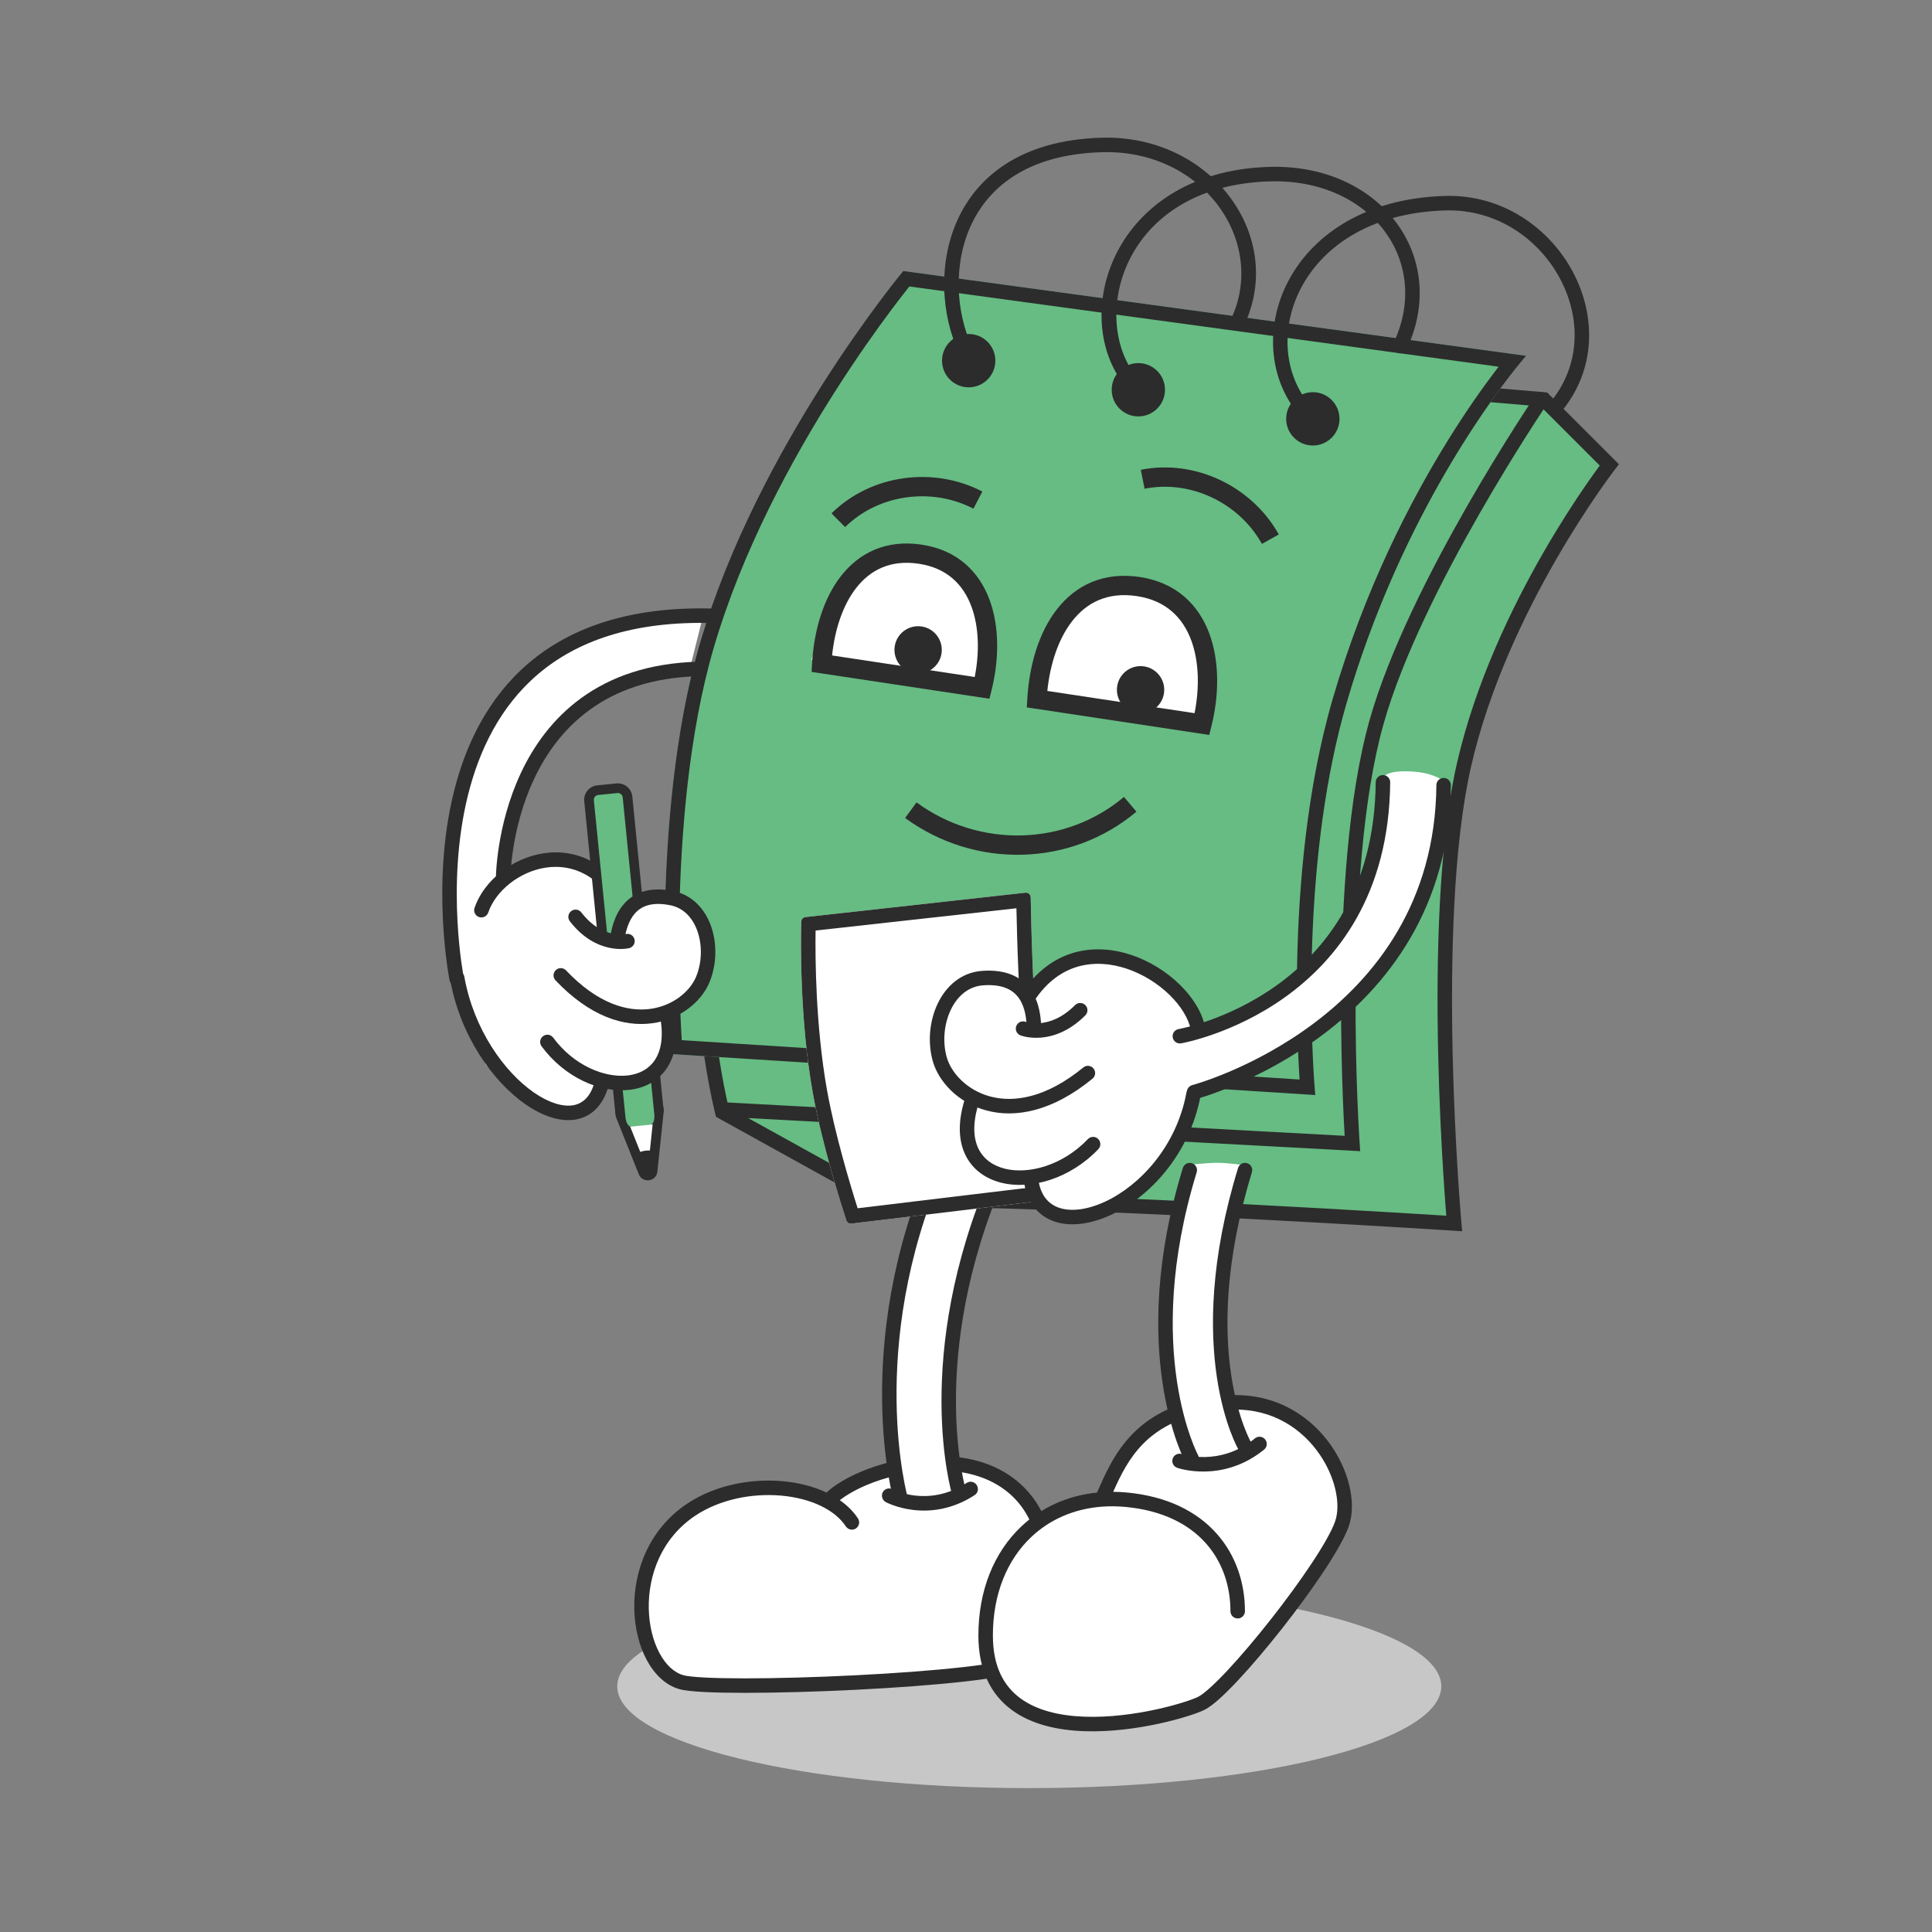
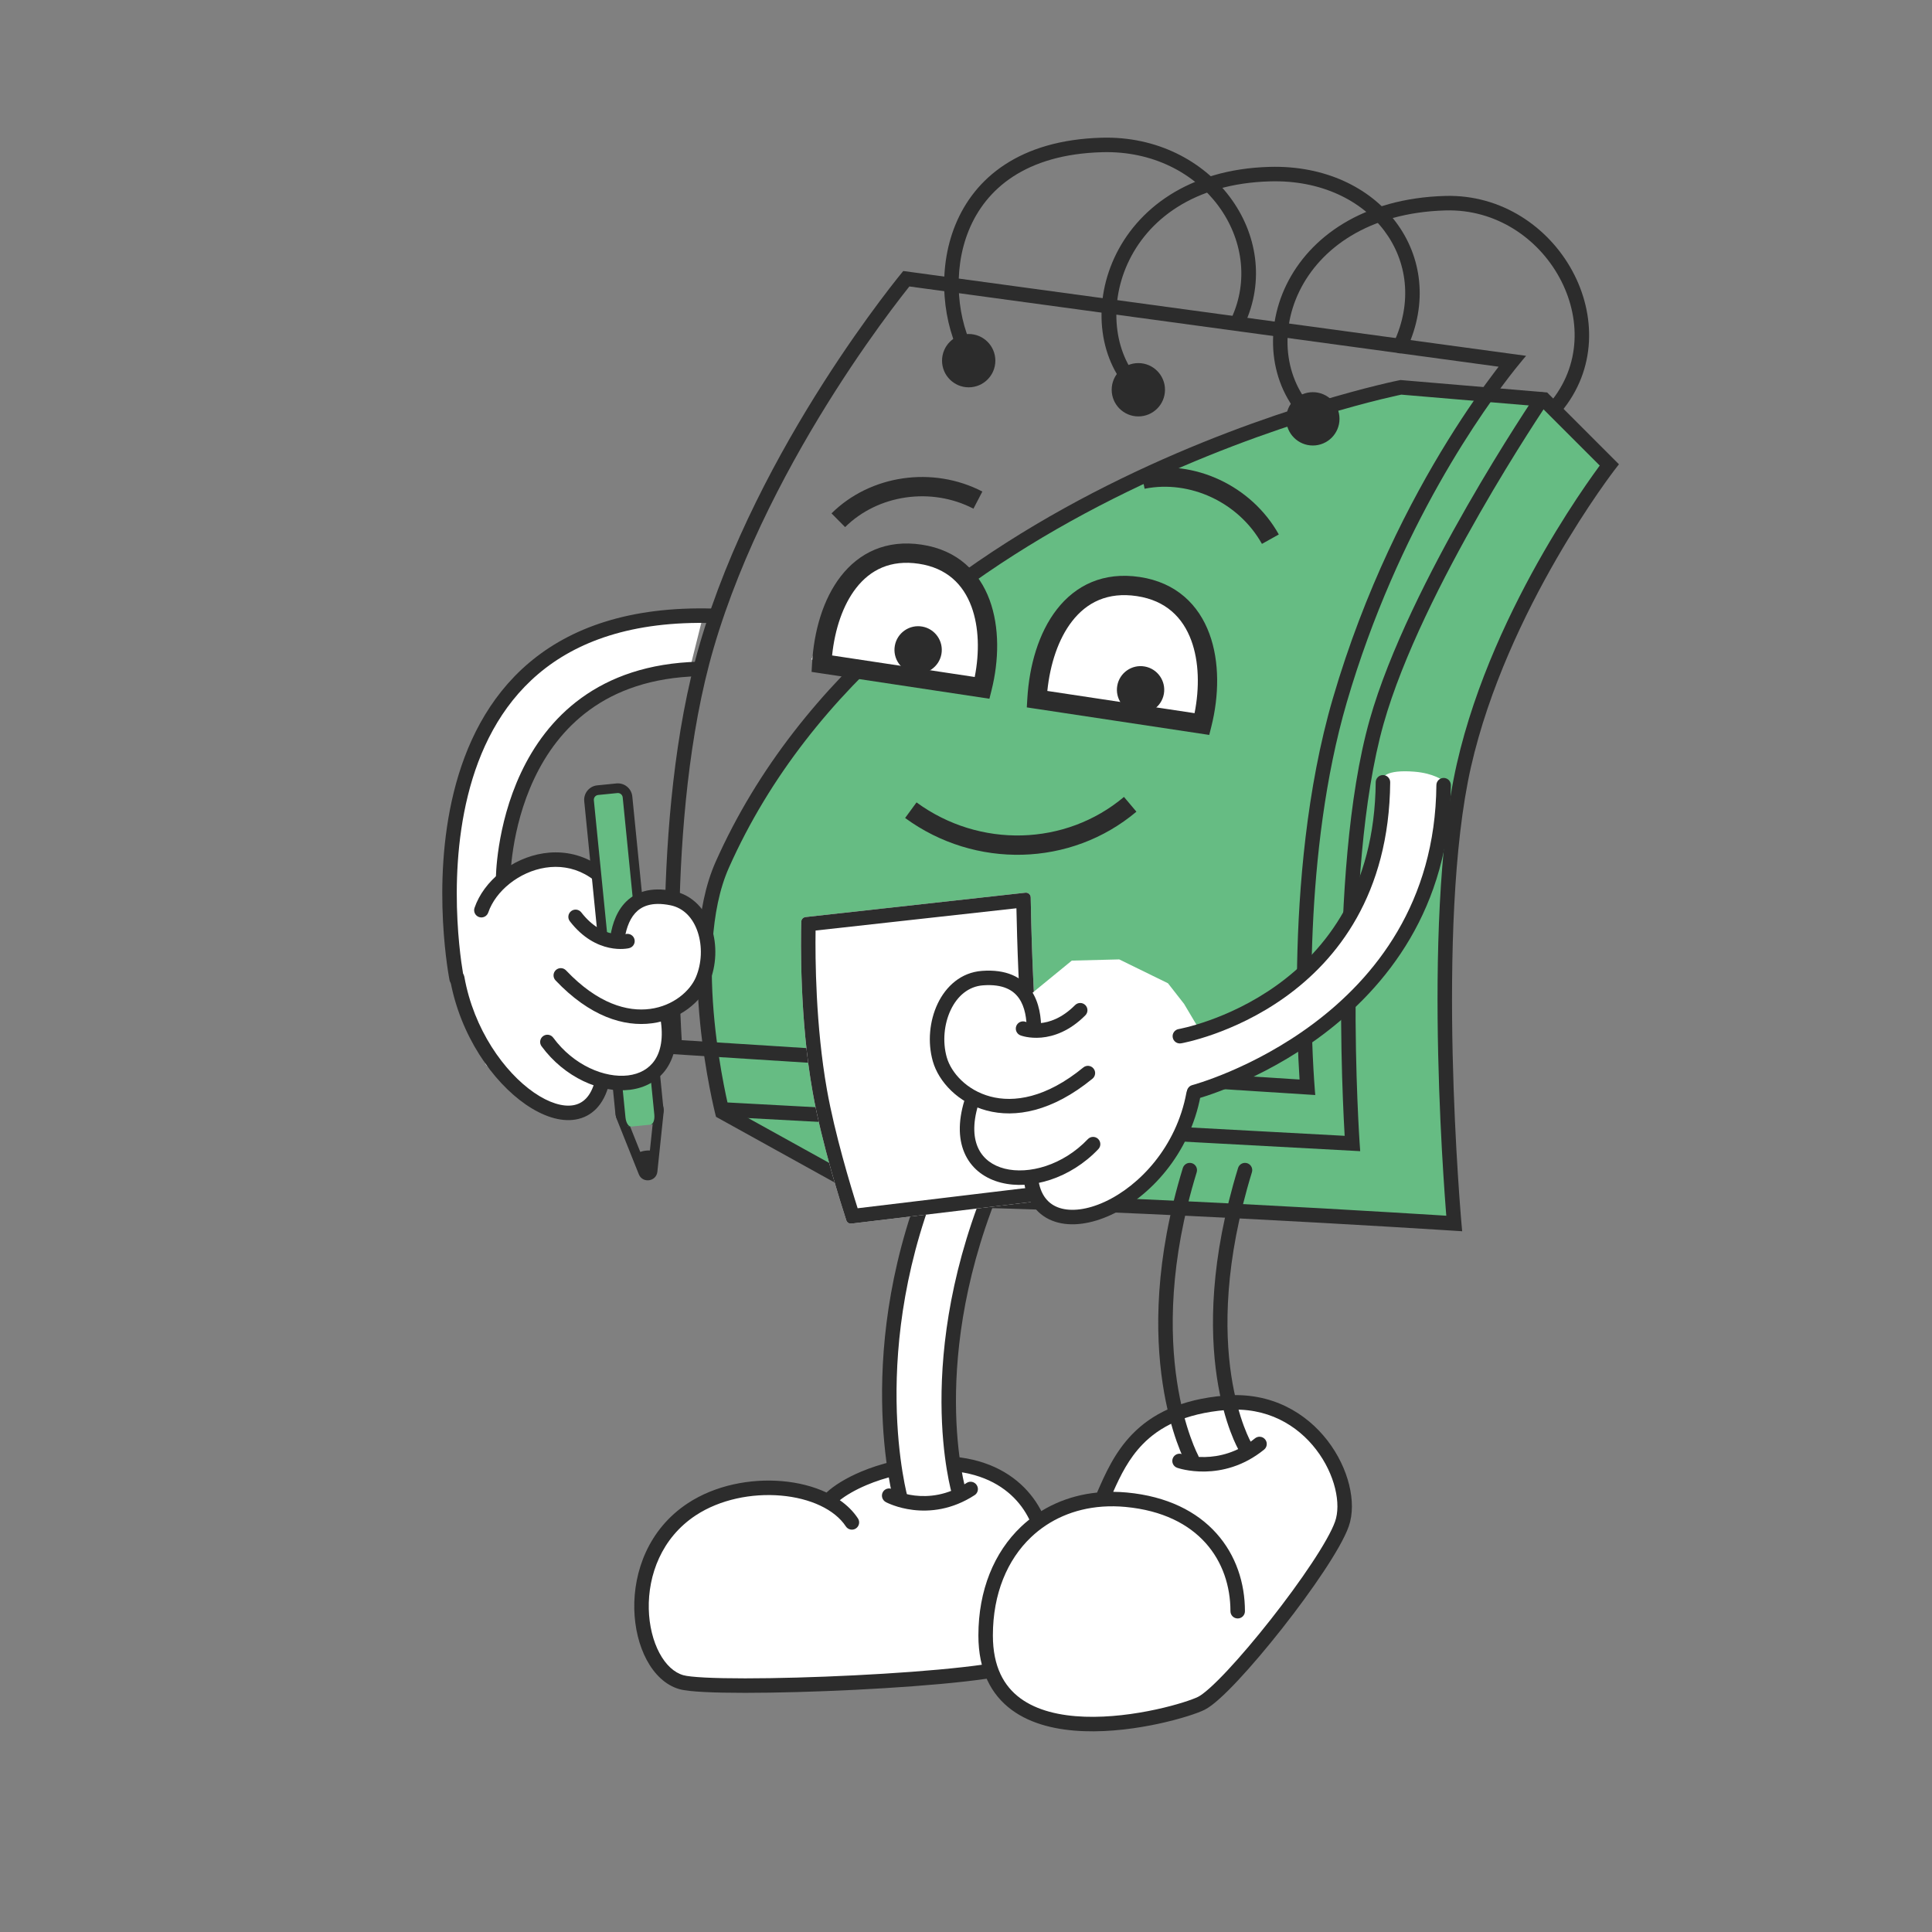
<svg xmlns="http://www.w3.org/2000/svg" width="140" height="140" viewBox="0 0 140 140" fill="none">
  <rect x="0" y="0" width="140" height="140" fill="#808080" stroke="none" />
  <g clip-path="url(#clip0_2463_16844)">
-     <path d="M104.441 122.198C104.441 126.271 91.074 129.574 74.585 129.574C58.096 129.574 44.728 126.271 44.728 122.198C44.728 118.124 58.096 114.821 74.585 114.821C91.074 114.821 104.441 118.124 104.441 122.198Z" fill="#C7C7C7" />
    <path d="M111.875 28.945L101.513 28.067C101.513 28.067 64.457 35.444 52.338 62.666C49.446 69.164 52.339 80.579 52.339 80.579L63.754 86.902C77.336 86.844 105.378 88.658 105.378 88.658C105.378 88.658 103.445 67.056 106.08 55.465C108.714 43.874 116.617 33.687 116.617 33.687L111.875 28.945Z" fill="#66BC83" />
    <path fill-rule="evenodd" clip-rule="evenodd" d="M101.483 27.538L112.111 28.439L117.315 33.644L117.032 34.009L117.027 34.016L117.011 34.036C116.997 34.055 116.975 34.084 116.946 34.121C116.889 34.197 116.804 34.31 116.695 34.459C116.477 34.756 116.161 35.195 115.773 35.758C114.998 36.885 113.935 38.508 112.791 40.492C110.499 44.464 107.892 49.857 106.591 55.581C105.29 61.308 105.112 69.549 105.265 76.397C105.342 79.812 105.501 82.868 105.641 85.069C105.71 86.169 105.775 87.056 105.823 87.667C105.847 87.972 105.866 88.209 105.879 88.369C105.886 88.449 105.891 88.51 105.895 88.551L105.899 88.597L105.9 88.611L105.9 88.611C105.9 88.612 105.9 88.612 105.377 88.658C105.343 89.182 105.343 89.182 105.343 89.182L105.342 89.182L105.026 89.162C104.817 89.149 104.51 89.129 104.113 89.105C103.32 89.055 102.172 88.984 100.752 88.9C97.912 88.731 93.984 88.506 89.632 88.283C80.923 87.836 70.531 87.398 63.756 87.427L63.619 87.428L51.885 80.929L51.829 80.709L52.338 80.58C51.829 80.709 51.829 80.709 51.829 80.709L51.829 80.708L51.829 80.706L51.827 80.699L51.82 80.672C51.815 80.65 51.806 80.616 51.796 80.573C51.775 80.485 51.745 80.357 51.708 80.192C51.633 79.862 51.53 79.386 51.416 78.794C51.188 77.611 50.914 75.964 50.731 74.111C50.368 70.432 50.353 65.835 51.858 62.452C57.991 48.678 70.413 39.956 81.24 34.687C86.66 32.048 91.698 30.266 95.381 29.143C97.222 28.582 98.727 28.185 99.772 27.928C100.295 27.799 100.702 27.706 100.981 27.644C101.12 27.614 101.226 27.591 101.299 27.576C101.335 27.568 101.362 27.562 101.381 27.559L101.403 27.554L101.408 27.553L101.41 27.553C101.41 27.553 101.411 27.553 101.513 28.067L101.411 27.553L101.483 27.538ZM101.544 28.597C101.535 28.599 101.525 28.601 101.514 28.603C101.446 28.618 101.343 28.64 101.207 28.67C100.937 28.729 100.537 28.821 100.022 28.947C98.994 29.2 97.508 29.592 95.687 30.148C92.043 31.259 87.059 33.022 81.7 35.631C70.969 40.854 58.804 49.432 52.818 62.879C51.431 65.995 51.416 70.355 51.776 74.008C51.955 75.821 52.223 77.435 52.447 78.595C52.559 79.175 52.659 79.641 52.732 79.961C52.756 80.068 52.777 80.159 52.794 80.232L63.889 86.377C70.698 86.354 81.037 86.791 89.686 87.234C94.042 87.457 97.973 87.682 100.815 87.852C102.236 87.936 103.385 88.007 104.179 88.056C104.421 88.072 104.63 88.085 104.804 88.096C104.795 87.992 104.786 87.876 104.776 87.748C104.728 87.133 104.663 86.241 104.593 85.135C104.452 82.924 104.293 79.854 104.216 76.42C104.062 69.569 104.235 61.213 105.567 55.349C106.901 49.482 109.563 43.986 111.881 39.967C113.042 37.955 114.12 36.308 114.908 35.163C115.303 34.59 115.625 34.142 115.849 33.837C115.875 33.801 115.9 33.768 115.923 33.736L111.64 29.453L101.544 28.597ZM105.377 88.658L105.343 89.182L105.955 89.222L105.9 88.611L105.377 88.658Z" fill="#2C2C2C" />
    <path fill-rule="evenodd" clip-rule="evenodd" d="M111.265 28.65C111.427 28.41 111.754 28.348 111.994 28.511C112.234 28.673 112.296 29 112.134 29.24L111.868 29.059C112.134 29.24 112.134 29.24 112.134 29.24L112.132 29.242L112.108 29.277C112.091 29.303 112.066 29.341 112.032 29.391C111.965 29.491 111.866 29.64 111.739 29.833C111.484 30.219 111.117 30.783 110.668 31.49C109.769 32.904 108.541 34.893 107.228 37.188C104.594 41.788 101.636 47.581 100.262 52.446C98.724 57.893 98.284 65.472 98.234 71.726C98.21 74.846 98.282 77.623 98.361 79.619C98.4 80.617 98.441 81.42 98.472 81.972C98.488 82.249 98.501 82.463 98.51 82.607C98.512 82.645 98.514 82.678 98.516 82.706C98.518 82.732 98.519 82.753 98.52 82.771L98.523 82.812L98.524 82.822L98.524 82.825L98.524 82.825C98.524 82.826 98.524 82.826 98 82.862L98.524 82.825L98.565 83.418L52.485 80.927C52.195 80.912 51.973 80.665 51.989 80.375C52.005 80.085 52.252 79.863 52.542 79.879L97.439 82.306C97.435 82.223 97.429 82.131 97.424 82.031C97.392 81.473 97.351 80.665 97.312 79.66C97.233 77.652 97.16 74.858 97.184 71.718C97.234 65.453 97.672 57.753 99.251 52.16C100.662 47.166 103.675 41.279 106.316 36.666C107.64 34.354 108.876 32.351 109.782 30.927C110.234 30.214 110.605 29.646 110.862 29.255C110.99 29.06 111.091 28.909 111.159 28.807C111.193 28.756 111.22 28.717 111.237 28.691L111.258 28.661L111.263 28.653L111.264 28.651L111.265 28.65C111.265 28.65 111.265 28.65 111.625 28.895L111.265 28.65Z" fill="#2C2C2C" />
-     <path d="M65.453 19.638L110.588 25.785C110.588 25.785 102.159 35.268 97.592 50.899C93.839 63.748 95.309 79.35 95.309 79.35L48.417 76.365C48.417 76.365 47.012 59.329 50.701 46.684C54.899 32.29 65.453 19.638 65.453 19.638Z" fill="#66BC83" />
    <path d="M74.728 50.504L87.19 52.435C87.19 52.435 87.563 46.906 86.809 45.072C85.699 42.374 78.003 41.49 76.235 45.074C75.522 46.519 74.728 50.504 74.728 50.504Z" fill="white" />
    <path d="M58.801 47.791L71.244 49.368C71.244 49.368 71.307 43.82 70.529 42.194C69.385 39.803 62.76 39.052 61.085 42.168C60.41 43.423 58.801 47.791 58.801 47.791Z" fill="white" />
    <path fill-rule="evenodd" clip-rule="evenodd" d="M60.927 41.76C62.246 40.061 64.211 39.078 66.793 39.468C69.39 39.859 70.962 41.447 71.711 43.476C72.444 45.465 72.39 47.863 71.851 50.016L71.697 50.633L58.81 48.688L58.847 48.05C58.984 45.731 59.638 43.42 60.927 41.76ZM60.297 47.497L70.632 49.057C70.984 47.274 70.942 45.438 70.397 43.961C69.804 42.353 68.618 41.159 66.584 40.852C64.536 40.543 63.062 41.293 62.033 42.618C61.08 43.846 60.496 45.594 60.297 47.497Z" fill="#2C2C2C" />
    <path fill-rule="evenodd" clip-rule="evenodd" d="M76.579 44.163C77.931 42.42 79.946 41.413 82.594 41.812C85.257 42.214 86.869 43.842 87.637 45.923C88.39 47.964 88.335 50.426 87.781 52.639L87.626 53.256L74.406 51.26L74.444 50.622C74.585 48.239 75.256 45.866 76.579 44.163ZM75.893 50.069L86.562 51.679C86.928 49.837 86.888 47.937 86.324 46.408C85.711 44.747 84.486 43.514 82.385 43.197C80.271 42.877 78.747 43.652 77.685 45.021C76.698 46.292 76.096 48.102 75.893 50.069Z" fill="#2C2C2C" />
    <path d="M68.219 47.394C68.052 48.326 67.161 48.946 66.229 48.78C65.297 48.613 64.676 47.722 64.843 46.79C65.01 45.858 65.9 45.238 66.832 45.404C67.764 45.571 68.385 46.462 68.219 47.394Z" fill="#2C2C2C" />
    <path d="M84.338 50.286C84.171 51.218 83.28 51.839 82.348 51.672C81.416 51.506 80.795 50.615 80.962 49.683C81.129 48.751 82.019 48.13 82.951 48.297C83.884 48.463 84.504 49.354 84.338 50.286Z" fill="#2C2C2C" />
    <path fill-rule="evenodd" clip-rule="evenodd" d="M82.349 58.818C77.611 62.811 70.666 62.99 65.588 59.275L66.415 58.145C70.986 61.489 77.216 61.313 81.447 57.748L82.349 58.818Z" fill="#2C2C2C" />
    <path fill-rule="evenodd" clip-rule="evenodd" d="M82.666 34.044C86.565 33.26 90.698 35.207 92.667 38.729L91.445 39.412C89.764 36.406 86.229 34.755 82.942 35.416L82.666 34.044Z" fill="#2C2C2C" />
    <path fill-rule="evenodd" clip-rule="evenodd" d="M60.255 37.201C63.082 34.403 67.605 33.759 71.185 35.619L70.54 36.861C67.484 35.273 63.623 35.837 61.24 38.196L60.255 37.201Z" fill="#2C2C2C" />
    <path fill-rule="evenodd" clip-rule="evenodd" d="M110.588 25.785C110.588 25.785 110.3 26.109 109.801 26.737C107.602 29.504 101.314 38.16 97.592 50.899C94.421 61.755 94.979 74.577 95.228 78.293C95.274 78.975 95.309 79.35 95.309 79.35L48.417 76.365C48.417 76.365 47.012 59.329 50.701 46.684C54.899 32.29 65.453 19.638 65.453 19.638L110.588 25.785ZM108.596 26.573L65.897 20.758C65.87 20.791 65.843 20.826 65.814 20.862C65.522 21.229 65.1 21.771 64.579 22.468C63.537 23.862 62.102 25.872 60.537 28.327C57.4 33.248 53.769 39.915 51.709 46.978C49.903 53.168 49.335 60.48 49.225 66.286C49.171 69.181 49.231 71.684 49.304 73.462C49.337 74.254 49.372 74.902 49.401 75.375L94.171 78.226C94.145 77.825 94.116 77.333 94.089 76.762C94.009 75.08 93.942 72.704 93.993 69.924C94.096 64.375 94.67 57.157 96.585 50.605C98.9 42.679 102.194 36.314 104.91 31.927C106.269 29.733 107.485 28.032 108.364 26.875C108.444 26.77 108.521 26.669 108.596 26.573Z" fill="#2C2C2C" />
    <path fill-rule="evenodd" clip-rule="evenodd" d="M100.31 16.721C98.654 14.518 95.724 13.041 92.036 13.142C80.882 13.447 78.699 23.87 82.853 27.864C83.062 28.065 83.069 28.398 82.868 28.607C82.667 28.816 82.335 28.822 82.126 28.621C77.147 23.834 80.139 12.417 92.007 12.092C95.994 11.983 99.265 13.584 101.149 16.09C103.039 18.602 103.497 21.979 101.932 25.305C101.809 25.567 101.496 25.68 101.233 25.556C100.971 25.433 100.858 25.12 100.982 24.858C102.384 21.878 101.961 18.917 100.31 16.721Z" fill="#2C2C2C" />
    <path fill-rule="evenodd" clip-rule="evenodd" d="M89.214 23.101C91.824 17.556 87.234 10.827 79.868 11.029C74.298 11.181 71.424 13.708 70.206 16.683C68.965 19.714 69.409 23.288 70.654 25.529C70.794 25.782 70.703 26.102 70.45 26.242C70.196 26.383 69.877 26.292 69.736 26.039C68.346 23.537 67.865 19.629 69.234 16.285C70.626 12.884 73.899 10.142 79.84 9.979C87.822 9.761 93.175 17.151 90.164 23.548C90.041 23.811 89.728 23.923 89.466 23.8C89.203 23.676 89.091 23.363 89.214 23.101Z" fill="#2C2C2C" />
    <path fill-rule="evenodd" clip-rule="evenodd" d="M113.005 20.116C111.451 17.264 108.405 15.149 104.764 15.248C99.138 15.401 95.653 18.03 94.157 21.106C92.651 24.205 93.139 27.775 95.493 29.966C95.705 30.163 95.717 30.495 95.519 30.708C95.322 30.92 94.989 30.932 94.777 30.734C92.037 28.183 91.536 24.098 93.213 20.647C94.901 17.174 98.77 14.36 104.736 14.198C108.823 14.087 112.21 16.463 113.927 19.614C115.646 22.768 115.723 26.766 113.099 29.878C112.913 30.1 112.581 30.128 112.36 29.941C112.138 29.754 112.11 29.423 112.297 29.201C114.591 26.48 114.557 22.964 113.005 20.116Z" fill="#2C2C2C" />
    <path d="M55.794 107.972L60.185 108.85L61.766 107.621L64.4 106.743L70.723 106.392L73.708 107.972L75.113 110.255L72.128 113.768L71.776 121.144L59.834 122.198L48.77 121.847L46.838 119.388L46.486 117.456L46.838 113.768L48.77 110.255L52.458 108.323L55.794 107.972Z" fill="white" />
    <path fill-rule="evenodd" clip-rule="evenodd" d="M73.253 108.323C72.083 107.259 70.271 106.465 67.582 106.57C65.703 106.643 64.063 107.079 62.809 107.608C61.938 107.975 61.281 108.374 60.857 108.71C61.385 109.078 61.833 109.518 62.171 110.032C62.33 110.274 62.263 110.599 62.02 110.759C61.778 110.918 61.453 110.851 61.293 110.608C60.483 109.377 58.709 108.559 56.586 108.376C54.482 108.194 52.172 108.652 50.416 109.809C47.931 111.447 46.958 114.15 47.013 116.585C47.041 117.802 47.326 118.925 47.787 119.787C48.25 120.653 48.861 121.206 49.521 121.392C49.758 121.459 50.284 121.52 51.084 121.561C51.864 121.601 52.857 121.62 53.993 121.62C56.266 121.62 59.095 121.542 61.916 121.401C64.737 121.261 67.541 121.058 69.764 120.808C70.876 120.683 71.835 120.547 72.575 120.403C72.944 120.331 73.252 120.259 73.492 120.187C73.742 120.112 73.885 120.048 73.95 120.006C74.335 119.757 74.641 119.323 74.868 118.707C75.095 118.094 75.225 117.344 75.287 116.532C75.411 114.907 75.253 113.129 75.118 111.898C74.995 110.779 74.433 109.397 73.253 108.323ZM59.893 108.155C58.933 107.702 57.82 107.428 56.676 107.33C54.381 107.132 51.825 107.623 49.838 108.933C46.987 110.812 45.901 113.897 45.963 116.609C45.995 117.966 46.312 119.255 46.861 120.282C47.407 121.303 48.211 122.114 49.236 122.403C49.604 122.506 50.244 122.569 51.03 122.609C51.835 122.651 52.847 122.67 53.994 122.67C56.287 122.67 59.134 122.591 61.968 122.45C64.801 122.309 67.629 122.105 69.881 121.852C71.007 121.725 71.997 121.585 72.775 121.434C73.164 121.358 73.508 121.278 73.793 121.193C74.069 121.11 74.327 121.012 74.519 120.888C75.164 120.472 75.582 119.808 75.854 119.071C76.126 118.332 76.269 117.476 76.334 116.612C76.466 114.883 76.297 113.022 76.162 111.784C76.014 110.434 75.346 108.808 73.96 107.546C72.563 106.275 70.471 105.407 67.54 105.521C65.526 105.599 63.763 106.067 62.401 106.641C61.301 107.104 60.424 107.654 59.893 108.155Z" fill="#2C2C2C" />
    <path d="M67.913 84.087C67.913 84.087 69.487 83.95 70.372 84.087C71.121 84.204 72.479 84.965 72.479 84.965L69.969 91.869L68.687 97.88L68.436 102.723L69.493 108.324L67.562 108.851L65.278 108.851L64.106 101.929L64.82 96.213L65.805 90.059L67.913 84.087Z" fill="white" />
    <path fill-rule="evenodd" clip-rule="evenodd" d="M72.51 84.661C72.776 84.78 72.898 85.091 72.784 85.356C69.95 91.916 69.258 97.595 69.272 101.625C69.279 103.641 69.462 105.245 69.642 106.34C69.733 106.888 69.822 107.308 69.888 107.59C69.921 107.73 69.948 107.836 69.967 107.905C69.976 107.94 69.983 107.965 69.988 107.982L69.993 107.999L69.994 108.003L69.994 108.003C70.078 108.282 69.921 108.573 69.644 108.653C69.367 108.733 69.075 108.572 68.991 108.293L69.483 108.15C68.991 108.293 68.991 108.292 68.991 108.292L68.99 108.289L68.988 108.282C68.986 108.276 68.984 108.268 68.981 108.257C68.975 108.236 68.966 108.205 68.955 108.165C68.934 108.085 68.904 107.969 68.868 107.817C68.797 107.514 68.703 107.07 68.609 106.497C68.42 105.352 68.231 103.691 68.224 101.614C68.21 97.457 68.924 91.633 71.822 84.926C71.936 84.66 72.244 84.542 72.51 84.661Z" fill="#2C2C2C" />
    <path fill-rule="evenodd" clip-rule="evenodd" d="M68.119 83.958C68.385 84.077 68.507 84.388 68.393 84.653C65.561 91.207 64.912 97.19 64.969 101.532C64.997 103.703 65.203 105.463 65.4 106.676C65.498 107.283 65.595 107.752 65.666 108.068C65.702 108.226 65.731 108.346 65.751 108.425C65.761 108.464 65.769 108.494 65.774 108.513L65.78 108.533L65.781 108.538C65.781 108.538 65.781 108.538 65.781 108.538M65.781 108.538C65.86 108.818 65.699 109.107 65.421 109.183C65.142 109.258 64.852 109.092 64.773 108.811L65.277 108.675C64.773 108.811 64.773 108.811 64.773 108.811L64.772 108.808L64.77 108.8C64.768 108.794 64.766 108.785 64.763 108.773C64.756 108.75 64.748 108.716 64.736 108.672C64.714 108.584 64.682 108.454 64.644 108.287C64.569 107.951 64.468 107.46 64.366 106.831C64.161 105.573 63.95 103.761 63.921 101.531C63.862 97.072 64.53 90.937 67.43 84.223C67.545 83.958 67.853 83.84 68.119 83.958" fill="#2C2C2C" />
    <path fill-rule="evenodd" clip-rule="evenodd" d="M70.776 107.614C70.936 107.859 70.87 108.184 70.629 108.341C68.967 109.422 67.363 109.557 66.175 109.416C65.583 109.346 65.096 109.208 64.753 109.086C64.581 109.025 64.445 108.968 64.35 108.925C64.302 108.903 64.265 108.885 64.238 108.872C64.224 108.865 64.214 108.86 64.206 108.855L64.196 108.85L64.192 108.848L64.191 108.848L64.19 108.847C64.19 108.847 64.19 108.847 64.433 108.384L64.19 108.847C63.933 108.709 63.834 108.39 63.968 108.134C64.102 107.879 64.417 107.784 64.674 107.921L64.676 107.922C64.679 107.924 64.684 107.926 64.692 107.93C64.708 107.938 64.734 107.951 64.769 107.967C64.841 107.999 64.949 108.045 65.09 108.095C65.373 108.196 65.784 108.312 66.283 108.372C67.277 108.489 68.627 108.382 70.05 107.456C70.291 107.299 70.616 107.37 70.776 107.614Z" fill="#2C2C2C" />
    <path d="M73.531 112.013L76.341 109.378L79.854 108.675L81.083 106.392L82.313 104.109L84.771 102.353L90.743 101.65L93.377 102.529L96.187 105.163L97.241 107.622L97.065 110.256L94.079 115.7L87.23 123.604L82.137 125.009H78.8L75.112 124.307L72.302 122.024L71.424 119.389L71.951 115.35L73.531 112.013Z" fill="white" />
    <path fill-rule="evenodd" clip-rule="evenodd" d="M95.374 105.044C94.017 103.275 91.81 101.928 88.853 102.174C85.8 102.428 83.993 103.431 82.798 104.661C81.796 105.693 81.197 106.908 80.667 108.103C80.993 108.105 81.324 108.122 81.659 108.153C84.58 108.427 86.73 109.529 88.148 111.114C89.563 112.694 90.213 114.712 90.213 116.755C90.213 117.045 89.978 117.28 89.689 117.28C89.399 117.28 89.163 117.045 89.163 116.755C89.163 114.933 88.585 113.175 87.366 111.814C86.15 110.456 84.261 109.452 81.561 109.198C80.992 109.145 80.438 109.138 79.903 109.175C79.894 109.176 79.886 109.177 79.877 109.177C77.829 109.325 76.052 110.116 74.706 111.399C73.001 113.023 71.948 115.473 71.948 118.511C71.948 120.784 72.754 122.188 73.931 123.058C75.137 123.951 76.803 124.335 78.598 124.399C80.385 124.462 82.238 124.206 83.759 123.877C85.292 123.545 86.438 123.149 86.818 122.959C87.001 122.868 87.286 122.658 87.668 122.316C88.04 121.982 88.475 121.549 88.951 121.04C89.904 120.022 91.007 118.72 92.084 117.352C93.16 115.985 94.206 114.559 95.045 113.292C95.894 112.013 96.505 110.937 96.744 110.257C96.964 109.636 96.977 108.791 96.746 107.852C96.517 106.919 96.055 105.931 95.374 105.044ZM79.497 108.157C77.347 108.375 75.448 109.241 73.981 110.639C72.041 112.487 70.898 115.226 70.898 118.511C70.898 121.07 71.827 122.808 73.306 123.902C74.757 124.975 76.669 125.381 78.561 125.448C80.463 125.516 82.407 125.244 83.981 124.903C85.543 124.564 86.79 124.147 87.288 123.898C87.602 123.741 87.975 123.451 88.368 123.098C88.771 122.737 89.229 122.28 89.718 121.757C90.697 120.712 91.819 119.386 92.909 118.002C93.999 116.618 95.062 115.168 95.92 113.873C96.77 112.591 97.448 111.42 97.735 110.607C98.042 109.736 98.029 108.671 97.766 107.601C97.501 106.525 96.975 105.405 96.207 104.405C94.666 102.397 92.131 100.847 88.766 101.128C85.496 101.4 83.44 102.493 82.045 103.93C80.764 105.248 80.075 106.828 79.497 108.157Z" fill="#2C2C2C" />
-     <path d="M86.001 84.439C86.001 84.439 87.389 84.251 88.284 84.263C89.041 84.274 90.216 84.439 90.216 84.439L88.986 90.235L88.459 96.03L88.811 100.596L90.391 104.987L88.459 106.216L86.176 105.865L84.42 100.421V94.976L86.001 84.439Z" fill="white" />
    <path fill-rule="evenodd" clip-rule="evenodd" d="M90.371 84.289C90.648 84.374 90.804 84.668 90.719 84.945C88.722 91.457 88.728 96.383 89.221 99.663C89.468 101.304 89.837 102.537 90.141 103.353C90.293 103.761 90.428 104.065 90.524 104.264C90.572 104.364 90.61 104.437 90.635 104.484C90.648 104.507 90.657 104.524 90.663 104.535L90.669 104.545L90.669 104.545C90.669 104.546 90.669 104.546 90.669 104.546M90.669 104.546C90.816 104.796 90.733 105.117 90.484 105.264C90.234 105.412 89.912 105.329 89.765 105.079L90.217 104.812C89.765 105.079 89.764 105.078 89.764 105.078L89.764 105.077L89.763 105.075L89.759 105.069C89.756 105.064 89.753 105.058 89.748 105.05C89.739 105.033 89.726 105.01 89.71 104.98C89.678 104.92 89.633 104.833 89.578 104.72C89.469 104.493 89.32 104.159 89.157 103.719C88.829 102.839 88.441 101.537 88.183 99.819C87.666 96.381 87.672 91.297 89.715 84.637C89.8 84.36 90.094 84.204 90.371 84.289" fill="#2C2C2C" />
    <path fill-rule="evenodd" clip-rule="evenodd" d="M86.369 84.289C86.647 84.374 86.802 84.668 86.717 84.945C84.722 91.452 84.76 96.597 85.288 100.102C85.552 101.855 85.939 103.201 86.258 104.102C86.417 104.553 86.559 104.893 86.659 105.118C86.71 105.23 86.75 105.313 86.777 105.367C86.79 105.394 86.8 105.414 86.806 105.426L86.813 105.439L86.814 105.441C86.814 105.441 86.814 105.441 86.814 105.441M86.814 105.441C86.952 105.696 86.856 106.014 86.602 106.152C86.347 106.29 86.028 106.195 85.89 105.94L86.352 105.69C85.89 105.94 85.89 105.94 85.89 105.939L85.889 105.938L85.888 105.936L85.885 105.93C85.882 105.925 85.879 105.918 85.874 105.909C85.865 105.891 85.852 105.866 85.835 105.833C85.803 105.767 85.757 105.672 85.701 105.547C85.59 105.298 85.437 104.931 85.267 104.452C84.929 103.493 84.525 102.083 84.25 100.258C83.699 96.606 83.669 91.302 85.713 84.637C85.799 84.36 86.092 84.204 86.369 84.289" fill="#2C2C2C" />
    <path fill-rule="evenodd" clip-rule="evenodd" d="M91.677 104.305C91.86 104.53 91.826 104.861 91.601 105.044C90.087 106.274 88.518 106.608 87.329 106.632C86.736 106.644 86.238 106.579 85.884 106.51C85.707 106.476 85.566 106.44 85.467 106.412C85.417 106.398 85.378 106.386 85.35 106.377C85.336 106.373 85.324 106.369 85.316 106.366L85.306 106.363L85.302 106.362L85.301 106.361L85.3 106.361C85.3 106.361 85.3 106.361 85.474 105.866L85.3 106.361C85.026 106.264 84.883 105.964 84.979 105.691C85.076 105.418 85.374 105.275 85.647 105.37L85.65 105.371C85.653 105.372 85.659 105.374 85.667 105.377C85.684 105.382 85.712 105.39 85.749 105.401C85.824 105.422 85.938 105.451 86.085 105.479C86.38 105.537 86.803 105.592 87.308 105.582C88.314 105.562 89.643 105.282 90.939 104.229C91.164 104.046 91.495 104.08 91.677 104.305Z" fill="#2C2C2C" />
    <path d="M45.287 65.822L42.716 63.11L39.476 62.616L36.633 63.525L36.633 61.6L37.158 59.675L38.208 55.65L41.008 51.975L44.843 49.576L49.941 48.65L50.99 44.45C49.189 44.45 46.784 44.8 46.784 44.8L42.059 46.025L36.633 50.225L34.359 54.25L32.609 60.375L32.608 66.5L32.949 70.952L33.844 74.404L35.222 77.172L38.914 80.292L42.301 80.761L43.725 78.562L47.081 77.984L48.505 75.785L48.274 73.572L50.65 71.66L51.173 69.466L51.068 67.982L50.057 65.602L47.667 64.811L45.287 65.822Z" fill="white" />
    <path fill-rule="evenodd" clip-rule="evenodd" d="M39.376 61.835C37.104 62.185 35.055 63.827 34.386 65.787C34.292 66.061 34.439 66.36 34.713 66.453C34.988 66.547 35.286 66.4 35.38 66.126C35.909 64.575 37.608 63.169 39.535 62.873C40.484 62.727 41.472 62.853 42.393 63.353C43.313 63.853 44.2 64.745 44.911 66.189C45.039 66.449 45.354 66.555 45.614 66.427C45.874 66.299 45.981 65.984 45.853 65.724C45.063 64.121 44.036 63.051 42.894 62.43C41.751 61.81 40.527 61.658 39.376 61.835Z" fill="#2C2C2C" />
-     <path d="M47.743 80.54C47.791 80.08 47.388 79.701 46.931 79.777L45.548 80.007C45.107 80.081 44.847 80.543 45.013 80.958L46.614 84.962C46.749 85.301 47.249 85.232 47.287 84.869L47.743 80.54Z" fill="white" />
    <path fill-rule="evenodd" clip-rule="evenodd" d="M48.091 80.576C48.164 79.886 47.559 79.317 46.874 79.431L45.491 79.662C44.83 79.772 44.44 80.465 44.689 81.087L46.29 85.091C46.561 85.77 47.559 85.631 47.636 84.905L48.091 80.576ZM46.99 80.121C47.218 80.083 47.419 80.273 47.395 80.503L46.94 84.832L45.339 80.827C45.256 80.62 45.386 80.389 45.606 80.352L46.99 80.121Z" fill="#2C2C2C" />
    <path fill-rule="evenodd" clip-rule="evenodd" d="M46.101 83.602L46.607 84.907C46.741 85.251 47.246 85.181 47.282 84.815L47.42 83.412C46.969 83.311 46.514 83.381 46.101 83.602Z" fill="#2C2C2C" />
    <path d="M45.472 57.746C45.433 57.362 45.09 57.081 44.706 57.119L43.313 57.258C42.928 57.297 42.647 57.639 42.686 58.024L44.977 81.01C45.016 81.395 45.359 81.676 45.743 81.637L47.136 81.498C47.521 81.46 47.802 81.117 47.764 80.732L45.472 57.746Z" fill="#66BC83" />
-     <path fill-rule="evenodd" clip-rule="evenodd" d="M44.67 56.771C45.247 56.714 45.761 57.135 45.819 57.712L48.076 80.35C48.134 80.927 47.712 81.441 47.136 81.499C47.328 81.479 47.453 81.152 47.414 80.767L45.123 57.781C45.103 57.589 44.932 57.449 44.739 57.468L43.346 57.607C43.154 57.626 43.014 57.797 43.033 57.99L45.325 80.976C45.363 81.36 45.55 81.657 45.742 81.638C45.165 81.695 44.651 81.274 44.593 80.697L42.336 58.059C42.279 57.482 42.7 56.968 43.277 56.91L44.67 56.771Z" fill="#2C2C2C" />
+     <path fill-rule="evenodd" clip-rule="evenodd" d="M44.67 56.771C45.247 56.714 45.761 57.135 45.819 57.712L48.076 80.35C48.134 80.927 47.712 81.441 47.136 81.499C47.328 81.479 47.453 81.152 47.414 80.767L45.123 57.781C45.103 57.589 44.932 57.449 44.739 57.468L43.346 57.607C43.154 57.626 43.014 57.797 43.033 57.99L45.325 80.976C45.363 81.36 45.55 81.657 45.742 81.638C45.165 81.695 44.651 81.274 44.593 80.697L42.336 58.059C42.279 57.482 42.7 56.968 43.277 56.91L44.67 56.771" fill="#2C2C2C" />
    <path d="M48.182 64.925L45.732 65.45L44.507 68.075L42.407 67.2L39.432 75.6L42.057 77.7L44.507 78.575L47.307 77.875L48.357 75.6L48.357 73.5L50.107 72.275L51.332 70L50.632 66.325L48.182 64.925Z" fill="white" />
    <path fill-rule="evenodd" clip-rule="evenodd" d="M48.281 73.188C47.996 73.237 47.804 73.508 47.853 73.794C48.096 75.201 47.876 76.18 47.45 76.819C47.027 77.452 46.351 77.825 45.517 77.928C43.823 78.136 41.565 77.201 40.089 75.194C39.917 74.96 39.588 74.91 39.355 75.082C39.121 75.254 39.071 75.582 39.243 75.816C40.905 78.076 43.515 79.232 45.646 78.97C46.725 78.837 47.701 78.334 48.323 77.402C48.942 76.475 49.161 75.2 48.888 73.616C48.839 73.33 48.567 73.138 48.281 73.188Z" fill="#2C2C2C" />
    <path fill-rule="evenodd" clip-rule="evenodd" d="M33.04 70.358C32.755 70.409 32.565 70.682 32.615 70.967C33.339 75.037 35.703 78.385 38.105 80.04C39.298 80.861 40.576 81.316 41.705 81.126C42.897 80.926 43.762 80.041 44.133 78.557C44.203 78.275 44.032 77.99 43.751 77.92C43.47 77.85 43.185 78.021 43.114 78.302C42.818 79.487 42.214 79.976 41.532 80.091C40.787 80.216 39.789 79.925 38.7 79.175C36.54 77.687 34.326 74.589 33.649 70.783C33.598 70.498 33.326 70.308 33.04 70.358Z" fill="#2C2C2C" />
    <path fill-rule="evenodd" clip-rule="evenodd" d="M51.157 48.462C51.15 48.172 50.909 47.943 50.619 47.95C46.978 48.04 44.215 49.065 42.129 50.576C40.047 52.084 38.668 54.054 37.754 55.995C36.841 57.934 36.387 59.855 36.16 61.288C36.046 62.006 35.989 62.604 35.961 63.024C35.947 63.235 35.939 63.401 35.936 63.516C35.934 63.574 35.933 63.618 35.932 63.649C35.932 63.664 35.932 63.677 35.932 63.685L35.932 63.695L35.932 63.698L35.932 63.699C35.932 63.7 35.932 63.7 36.457 63.7L35.932 63.7C35.932 63.99 36.167 64.225 36.457 64.225C36.747 64.225 36.982 63.99 36.982 63.7M36.982 63.7L36.982 63.699L36.982 63.693C36.982 63.687 36.982 63.678 36.982 63.665C36.983 63.64 36.984 63.601 36.985 63.549C36.989 63.446 36.995 63.293 37.008 63.096C37.035 62.701 37.089 62.135 37.197 61.452C37.413 60.085 37.845 58.266 38.704 56.442C39.562 54.62 40.84 52.806 42.745 51.427C44.645 50.05 47.198 49.085 50.645 49C50.935 48.992 51.164 48.752 51.157 48.462" fill="#2C2C2C" />
    <path fill-rule="evenodd" clip-rule="evenodd" d="M52.208 44.641C52.216 44.351 51.988 44.109 51.698 44.1C45.602 43.922 41.308 45.507 38.324 48.04C35.347 50.566 33.729 53.989 32.887 57.389C32.044 60.788 31.968 64.198 32.1 66.748C32.166 68.025 32.284 69.092 32.386 69.841C32.437 70.216 32.484 70.512 32.519 70.715C32.536 70.816 32.55 70.894 32.56 70.948C32.565 70.975 32.569 70.995 32.571 71.009L32.575 71.026L32.575 71.03L32.576 71.032C32.576 71.032 32.576 71.032 33.091 70.93L32.576 71.032C32.633 71.317 32.909 71.501 33.193 71.445C33.478 71.388 33.662 71.111 33.606 70.827L33.606 70.827L33.605 70.824L33.602 70.811C33.6 70.799 33.597 70.781 33.592 70.757C33.583 70.708 33.57 70.635 33.554 70.539C33.521 70.346 33.476 70.062 33.426 69.7C33.328 68.975 33.213 67.938 33.149 66.694C33.02 64.203 33.097 60.905 33.906 57.641C34.714 54.378 36.246 51.18 39.003 48.84C41.752 46.507 45.777 44.978 51.667 45.15C51.957 45.158 52.199 44.93 52.208 44.641Z" fill="#2C2C2C" />
    <path fill-rule="evenodd" clip-rule="evenodd" d="M41.389 66.023C41.159 66.2 41.117 66.53 41.294 66.759C42.243 67.988 43.292 68.493 44.13 68.675C44.544 68.766 44.898 68.776 45.153 68.762C45.281 68.755 45.385 68.743 45.459 68.731C45.497 68.725 45.527 68.719 45.55 68.715C45.561 68.712 45.57 68.71 45.578 68.709L45.587 68.707L45.591 68.706L45.592 68.705L45.593 68.705C45.593 68.705 45.594 68.705 45.468 68.195L45.594 68.705C45.875 68.635 46.047 68.351 45.978 68.07C45.909 67.789 45.627 67.618 45.346 67.684L45.34 67.686C45.332 67.687 45.318 67.69 45.296 67.694C45.254 67.7 45.186 67.709 45.098 67.713C44.92 67.723 44.661 67.716 44.353 67.649C43.747 67.517 42.917 67.143 42.125 66.118C41.948 65.888 41.618 65.846 41.389 66.023Z" fill="#2C2C2C" />
    <path fill-rule="evenodd" clip-rule="evenodd" d="M45.241 65.472C44.541 66.251 44.289 67.31 44.192 68.111C44.157 68.399 44.362 68.661 44.65 68.696C44.937 68.731 45.199 68.526 45.234 68.238C45.323 67.504 45.541 66.71 46.022 66.174C46.466 65.681 47.211 65.321 48.584 65.6C49.551 65.797 50.228 66.534 50.562 67.546C50.899 68.564 50.858 69.793 50.428 70.808C49.999 71.821 48.787 72.885 47.115 73.109C45.474 73.33 43.317 72.744 41.017 70.318C40.818 70.108 40.486 70.099 40.275 70.299C40.065 70.498 40.056 70.83 40.255 71.041C42.731 73.652 45.206 74.426 47.255 74.15C49.275 73.879 50.813 72.591 51.395 71.218C51.925 69.965 51.975 68.474 51.56 67.217C51.142 65.954 50.228 64.862 48.793 64.571C47.129 64.233 45.98 64.651 45.241 65.472Z" fill="#2C2C2C" />
    <path d="M84.42 28.243C84.42 29.31 83.555 30.175 82.489 30.175C81.422 30.175 80.557 29.31 80.557 28.243C80.557 27.177 81.422 26.311 82.489 26.311C83.555 26.311 84.42 27.177 84.42 28.243Z" fill="#2C2C2C" />
    <path d="M72.127 26.135C72.127 27.202 71.263 28.067 70.196 28.067C69.129 28.067 68.264 27.202 68.264 26.135C68.264 25.068 69.129 24.203 70.196 24.203C71.263 24.203 72.127 25.068 72.127 26.135Z" fill="#2C2C2C" />
    <path d="M97.065 30.351C97.065 31.418 96.2 32.283 95.133 32.283C94.066 32.283 93.201 31.418 93.201 30.351C93.201 29.284 94.066 28.419 95.133 28.419C96.2 28.419 97.065 29.284 97.065 30.351Z" fill="#2C2C2C" />
    <path d="M74.689 65.029C74.686 64.822 74.505 64.666 74.3 64.689L58.372 66.454C58.2 66.474 58.068 66.615 58.063 66.787C58.027 68.138 57.942 73.819 58.892 79.158C59.552 82.874 60.961 87.31 61.327 88.433C61.379 88.591 61.533 88.687 61.698 88.667L77.569 86.759C77.794 86.732 77.935 86.502 77.859 86.289C77.333 84.818 75.6 79.766 75.224 76.102C74.831 72.27 74.714 66.549 74.689 65.029Z" fill="white" />
    <path fill-rule="evenodd" clip-rule="evenodd" d="M73.654 65.817C73.698 67.996 73.832 72.819 74.179 76.209C74.515 79.481 75.876 83.757 76.583 85.82L62.148 87.555C61.631 85.924 60.493 82.165 59.925 78.975C59.101 74.339 59.071 69.418 59.1 67.43L73.654 65.817ZM74.3 64.689C74.505 64.666 74.686 64.822 74.689 65.029C74.714 66.549 74.831 72.27 75.224 76.102C75.6 79.766 77.333 84.818 77.859 86.289C77.935 86.502 77.794 86.732 77.569 86.759L61.698 88.667C61.533 88.687 61.379 88.591 61.327 88.433C60.961 87.31 59.552 82.874 58.892 79.158C57.942 73.819 58.027 68.138 58.063 66.787C58.068 66.615 58.2 66.474 58.372 66.454L74.3 64.689Z" fill="#2C2C2C" />
    <path d="M74.635 72.092L77.667 69.609L81.104 69.522L84.635 71.251L85.802 72.745L86.982 74.729L91.112 72.906L96.368 68.991L99.553 62.82L100.226 56.368C100.226 56.368 100.369 55.754 102.475 55.918C103.902 56.03 104.554 56.554 104.554 56.554L103.893 63.497L100.811 69.862L94.325 75.674L86.796 79.057L85.41 82.53L83.611 85.228L79.357 87.987L75.772 88.028L74.58 85.553L71.165 84.509L69.972 82.034L70.505 79.761L68.285 77.459L68.03 75.107L68.335 73.576L69.701 71.233L72.292 70.726L74.635 72.092Z" fill="white" />
-     <path fill-rule="evenodd" clip-rule="evenodd" d="M85.475 71.335C86.406 72.24 87.098 73.32 87.322 74.408C87.38 74.692 87.197 74.969 86.913 75.028C86.629 75.086 86.352 74.903 86.293 74.619C86.125 73.801 85.577 72.898 84.743 72.087C83.915 71.281 82.838 70.599 81.674 70.205C80.51 69.811 79.281 69.712 78.128 70.038C76.984 70.363 75.875 71.118 74.956 72.508C74.796 72.75 74.471 72.817 74.229 72.657C73.987 72.497 73.92 72.171 74.08 71.929C75.125 70.347 76.436 69.427 77.842 69.028C79.24 68.632 80.69 68.763 82.01 69.21C83.329 69.656 84.54 70.424 85.475 71.335Z" fill="#2C2C2C" />
    <path fill-rule="evenodd" clip-rule="evenodd" d="M70.543 79.386C70.82 79.471 70.977 79.764 70.892 80.041C70.453 81.478 70.551 82.532 70.914 83.26C71.274 83.983 71.936 84.464 72.795 84.683C74.541 85.126 77.023 84.446 78.829 82.547C79.029 82.337 79.361 82.328 79.571 82.528C79.781 82.728 79.79 83.06 79.59 83.27C77.567 85.397 74.709 86.252 72.537 85.7C71.437 85.421 70.495 84.773 69.974 83.729C69.457 82.691 69.396 81.343 69.888 79.734C69.972 79.457 70.266 79.301 70.543 79.386Z" fill="#2C2C2C" />
    <path fill-rule="evenodd" clip-rule="evenodd" d="M86.582 78.771C86.867 78.824 87.055 79.098 87.002 79.383C86.212 83.632 83.32 86.736 80.504 88.037C79.101 88.685 77.649 88.916 76.459 88.531C75.219 88.131 74.374 87.098 74.182 85.491C74.148 85.203 74.353 84.942 74.641 84.907C74.929 84.873 75.19 85.079 75.225 85.366C75.375 86.624 75.984 87.275 76.781 87.532C77.628 87.806 78.795 87.67 80.063 87.084C82.589 85.917 85.246 83.085 85.97 79.191C86.023 78.906 86.297 78.718 86.582 78.771Z" fill="#2C2C2C" />
    <path fill-rule="evenodd" clip-rule="evenodd" d="M100.219 56.164C100.509 56.166 100.742 56.404 100.739 56.694C100.667 64.821 96.885 69.568 93.108 72.267C91.228 73.61 89.354 74.442 87.952 74.939C87.25 75.188 86.664 75.353 86.252 75.457C86.045 75.508 85.882 75.545 85.769 75.569C85.712 75.581 85.668 75.589 85.638 75.595C85.622 75.598 85.61 75.6 85.602 75.602L85.592 75.603L85.588 75.604C85.587 75.604 85.587 75.604 85.502 75.113L85.587 75.604C85.301 75.654 85.029 75.463 84.98 75.177C84.93 74.891 85.122 74.62 85.407 74.57C85.407 74.57 85.407 74.57 85.407 74.57L85.408 74.57L85.414 74.569C85.419 74.568 85.428 74.566 85.441 74.564C85.465 74.559 85.503 74.552 85.553 74.541C85.654 74.52 85.804 74.487 85.996 74.438C86.381 74.342 86.935 74.186 87.602 73.949C88.937 73.476 90.716 72.685 92.497 71.412C96.043 68.879 99.62 64.427 99.689 56.684C99.692 56.394 99.929 56.161 100.219 56.164Z" fill="#2C2C2C" />
    <path fill-rule="evenodd" clip-rule="evenodd" d="M104.616 56.372C104.906 56.374 105.139 56.611 105.136 56.901C105.059 65.856 100.421 71.556 95.829 74.997C93.537 76.715 91.251 77.875 89.54 78.606C88.684 78.971 87.969 79.23 87.467 79.398C87.216 79.482 87.018 79.543 86.881 79.584C86.813 79.604 86.76 79.619 86.723 79.629C86.705 79.635 86.691 79.638 86.681 79.641L86.669 79.644L86.666 79.645L86.665 79.645C86.665 79.645 86.664 79.646 86.53 79.138L86.664 79.646C86.384 79.72 86.097 79.553 86.022 79.273C85.948 78.992 86.115 78.705 86.395 78.631L86.395 78.631L86.395 78.631L86.397 78.63L86.405 78.628C86.412 78.626 86.424 78.623 86.44 78.618C86.471 78.61 86.519 78.596 86.582 78.577C86.708 78.54 86.895 78.482 87.134 78.402C87.613 78.242 88.301 77.993 89.128 77.64C90.784 76.933 92.991 75.812 95.2 74.157C99.611 70.85 104.013 65.429 104.086 56.892C104.089 56.602 104.326 56.369 104.616 56.372Z" fill="#2C2C2C" />
    <path fill-rule="evenodd" clip-rule="evenodd" d="M78.647 72.833C78.852 73.037 78.853 73.37 78.648 73.575C77.503 74.724 76.351 75.108 75.461 75.187C75.021 75.226 74.653 75.19 74.391 75.143C74.26 75.119 74.155 75.092 74.079 75.07C74.042 75.06 74.011 75.05 73.989 75.042C73.978 75.038 73.968 75.035 73.961 75.032L73.952 75.029L73.948 75.028L73.947 75.027L73.946 75.027C73.945 75.027 73.945 75.027 74.134 74.537L73.945 75.027C73.675 74.922 73.54 74.618 73.644 74.348C73.748 74.079 74.049 73.944 74.319 74.045L74.326 74.048C74.334 74.051 74.35 74.056 74.372 74.062C74.416 74.075 74.486 74.093 74.578 74.109C74.763 74.143 75.036 74.171 75.368 74.141C76.022 74.083 76.941 73.801 77.904 72.834C78.109 72.629 78.441 72.628 78.647 72.833Z" fill="#2C2C2C" />
    <path fill-rule="evenodd" clip-rule="evenodd" d="M74.707 71.749C75.329 72.645 75.451 73.773 75.447 74.618C75.446 74.908 75.209 75.142 74.919 75.14C74.629 75.139 74.396 74.902 74.397 74.612C74.401 73.836 74.28 72.975 73.844 72.347C73.442 71.766 72.704 71.291 71.232 71.401C70.188 71.478 69.379 72.164 68.895 73.179C68.409 74.199 68.288 75.489 68.604 76.609C68.919 77.728 70.047 79.001 71.765 79.458C73.454 79.906 75.784 79.578 78.501 77.353C78.725 77.169 79.056 77.202 79.239 77.427C79.423 77.651 79.39 77.982 79.166 78.165C76.251 80.552 73.582 81.027 71.495 80.473C69.438 79.926 68.015 78.389 67.593 76.894C67.208 75.526 67.353 73.974 67.948 72.727C68.545 71.474 69.634 70.467 71.154 70.354C72.922 70.222 74.053 70.805 74.707 71.749Z" fill="#2C2C2C" />
  </g>
  <defs>
    <clipPath id="clip0_2463_16844">
      <rect width="140" height="140" fill="white" />
    </clipPath>
  </defs>
</svg>